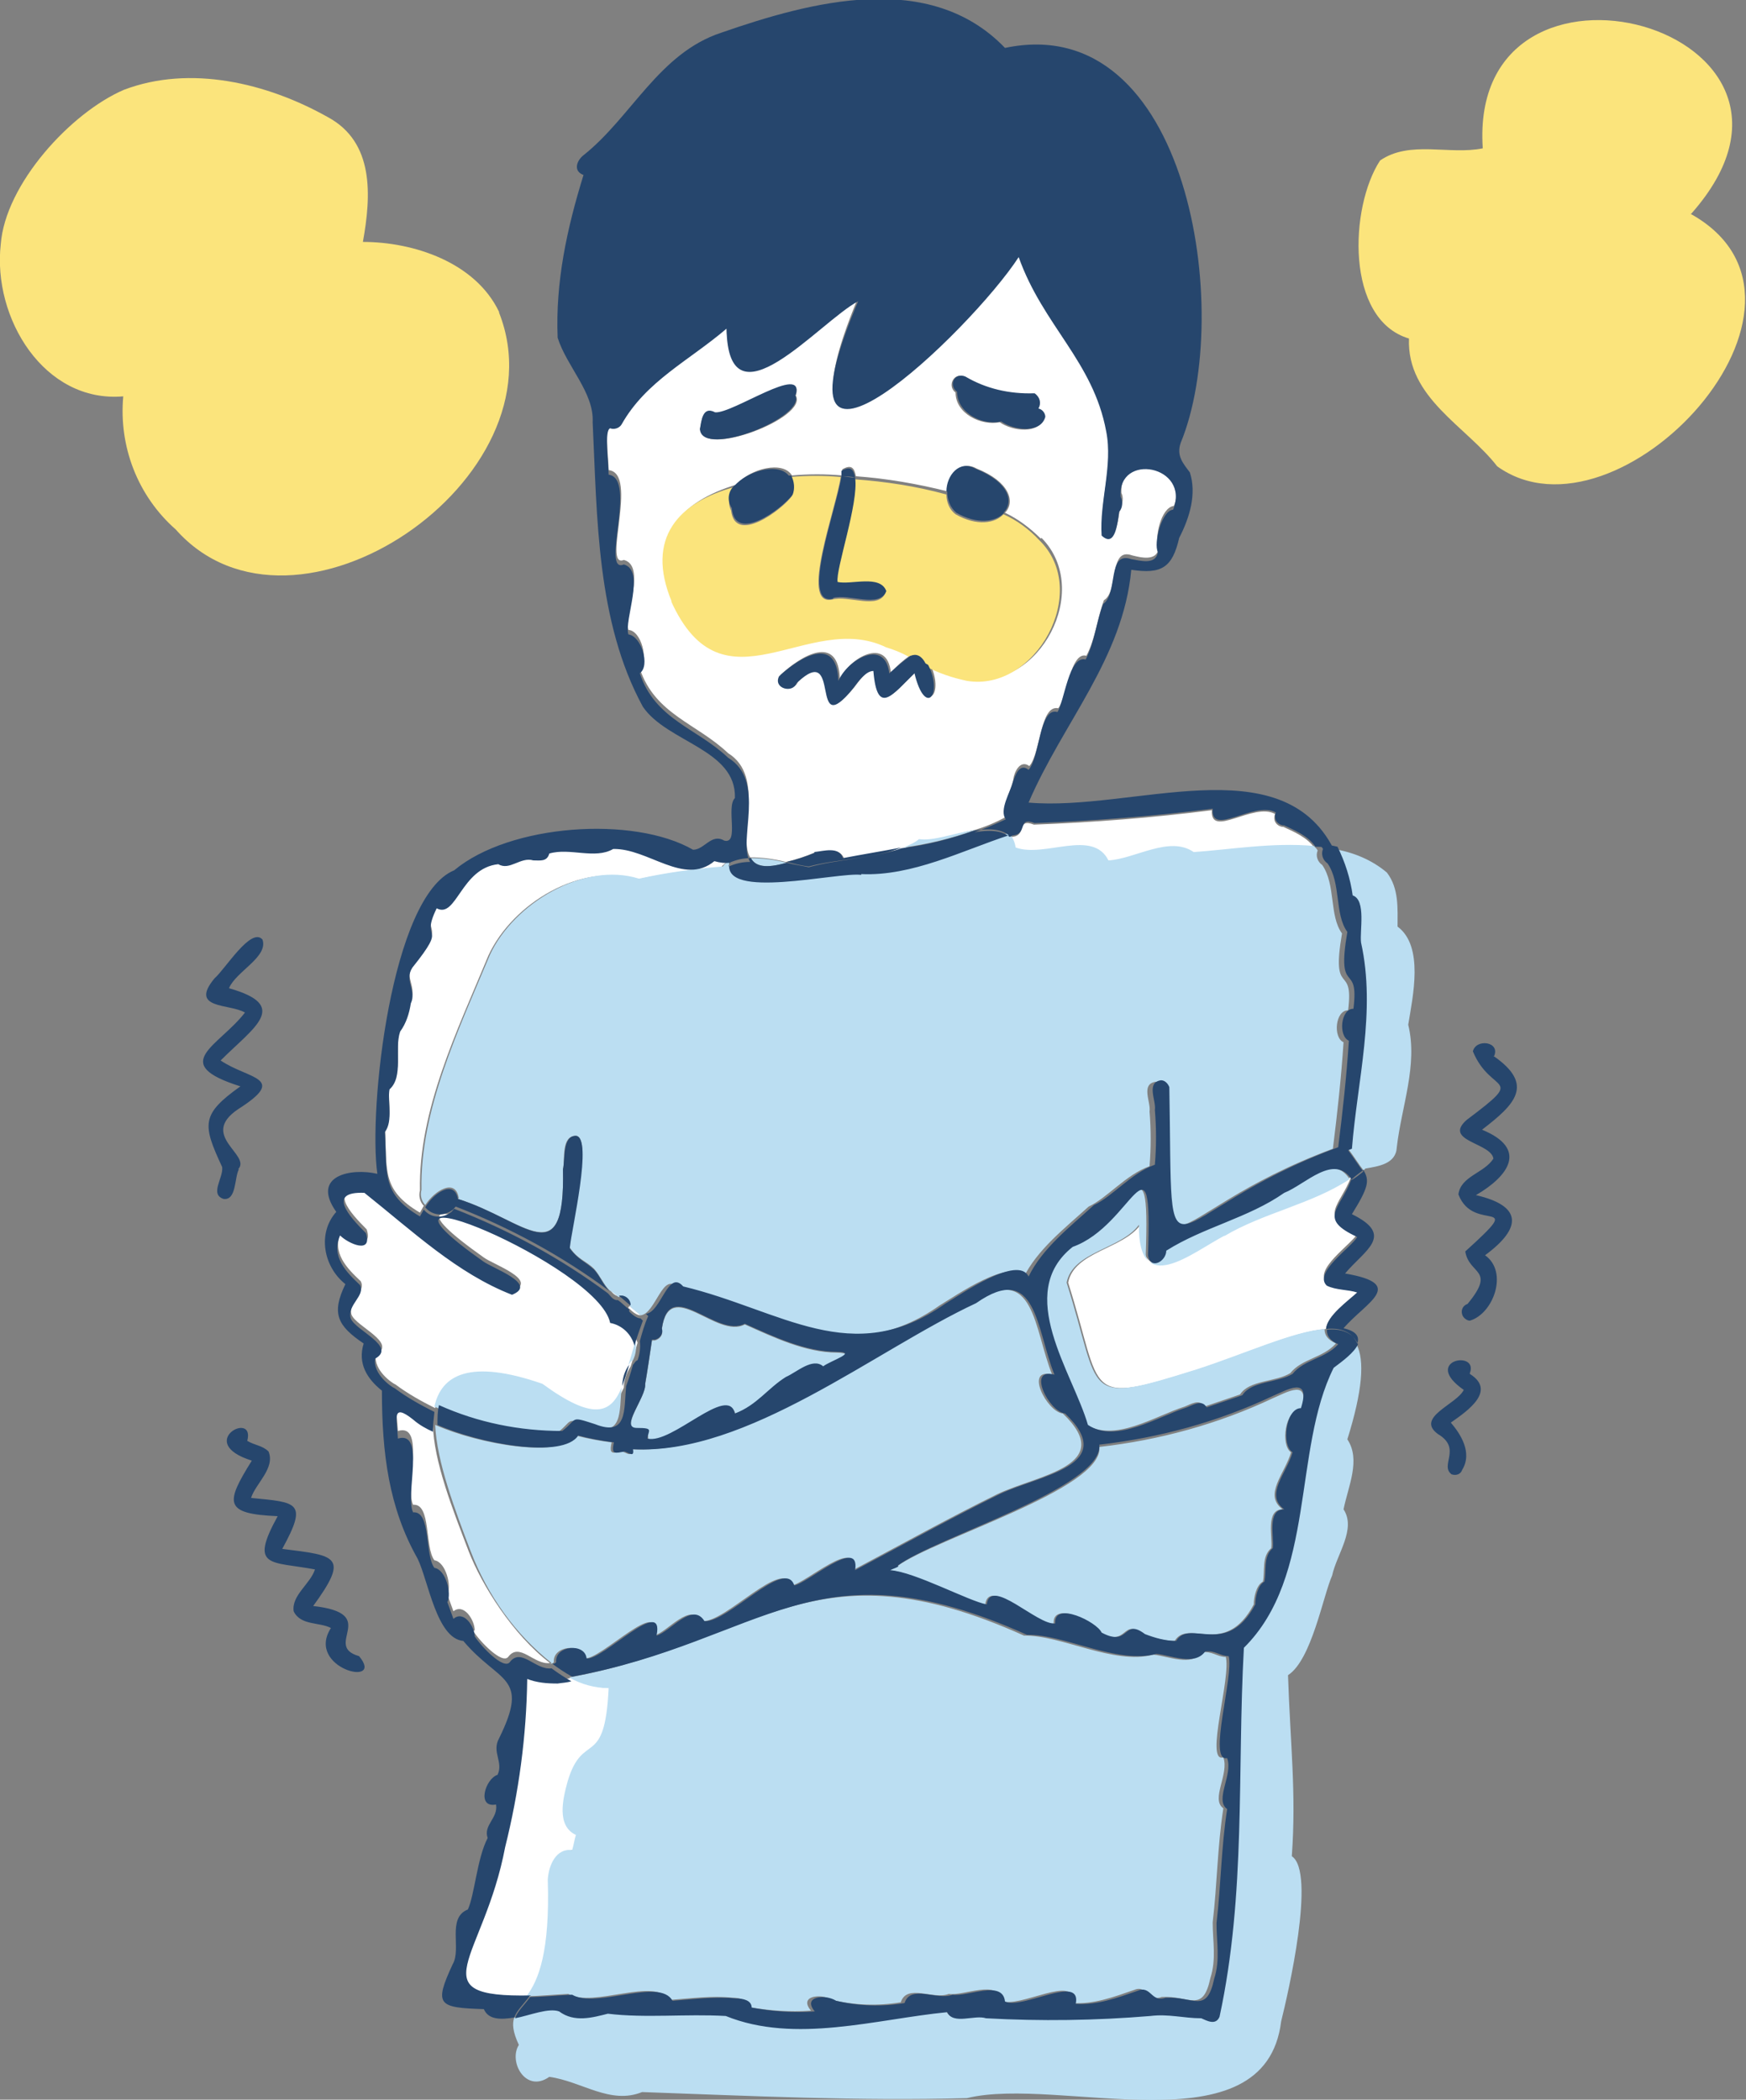
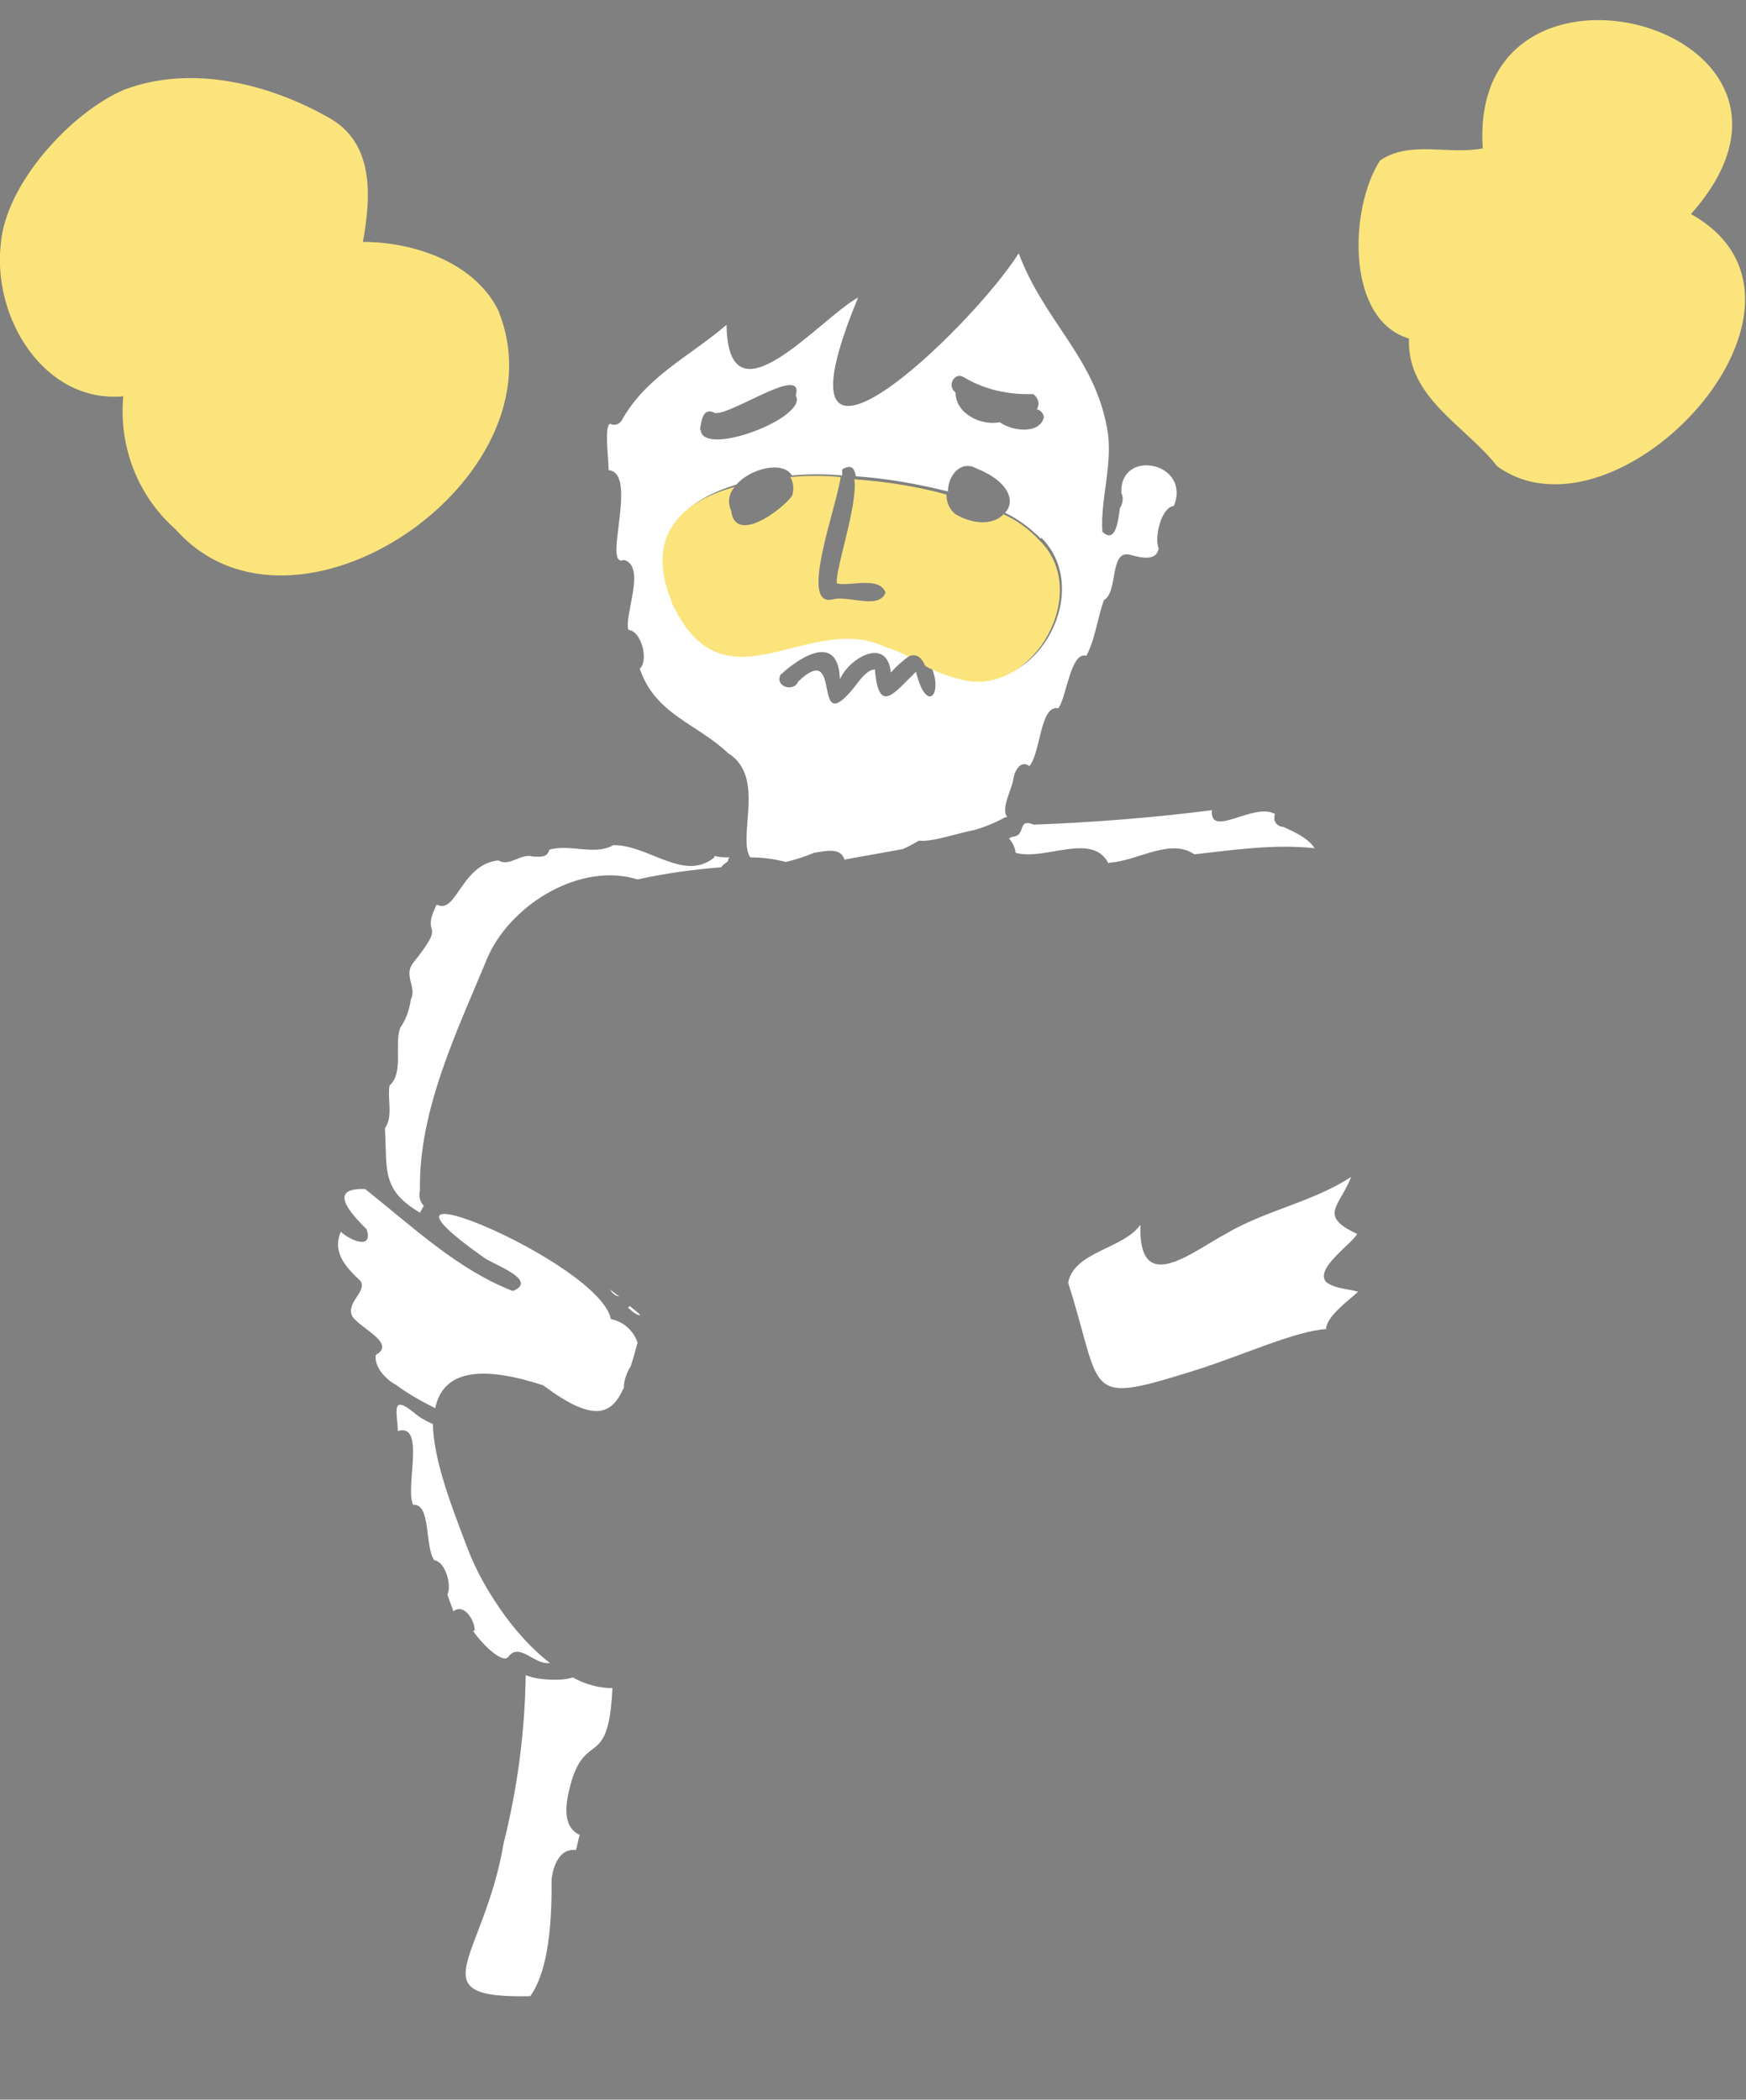
<svg xmlns="http://www.w3.org/2000/svg" id="_レイヤー_1" data-name="レイヤー_1" width="229.5" height="276" version="1.1" viewBox="0 0 229.5 276">
  <rect x="0" y="0" width="229.5" height="276" fill="#808080" stroke="none" />
  <defs>
    <style>
      .st0 {
        fill: #bbdef2;
      }

      .st1 {
        fill: #fbe47c;
      }

      .st2 {
        fill: #fff;
      }

      .st3 {
        fill: #26466d;
      }
    </style>
  </defs>
  <g id="image">
    <g id="support_health02">
      <path id="_パス_2701" data-name="パス_2701" class="st2" d="M178.4,169.9c-1.2,1.1-4,3.1-4.1,4.8-4.1.3-10.6,3.3-16.8,5.3-15.3,4.8-12.4,3.4-17.1-11.4.8-4.1,7.2-4.4,9.5-7.6-.3,9.5,6.7,3.6,11.2,1.2,5.2-3.1,11.5-4.2,16.5-7.5h0c-1.5,3.9-4.4,5.1.8,7.5-.8,1.4-5.8,4.7-4,6.4,1.4.9,2.9.8,4.1,1.2ZM62.2,214.4c.9,1.4,3.8,4.4,4.6,3.4,1.5-2,3.4,1.1,5.5.8-4.9-3.7-9-10.3-10.7-14.7-2.1-5.5-4.6-11.8-4.7-16.7-.9-.4-1.8-.9-2.6-1.6-2.9-2.3-2.1,0-2,2.5,3.7-1.1.9,7.5,2,9.7,2.4-.2,1.5,5.6,2.8,7.3,1.5.2,2.3,3.4,1.7,4.5.3.8.5,1.4.8,2.2,1.4-1.1,2.8,1.2,2.8,2.5ZM73.1,220.8c-1.4,0-2.7-.1-4-.6-.1,7.5-1.1,14.9-2.9,22.1-2.6,15.3-11.5,20.4,3.5,20.1,1.4-2,2.9-5.9,2.8-15.3.2-1.9,1.1-4.2,3.2-3.9.2-.6.3-1.4.5-2-2.6-1.2-1.7-4.8-1.1-7,2-6.7,4.9-1.6,5.4-12.3-1.8,0-3.6-.5-5.2-1.4-.7.2-1.4.3-2.1.3h0ZM145.8,113.4c3.7-.2,8-3.3,11.2-1.1,4.6-.5,10.4-1.4,15.8-.8-.9-1.4-2.8-2.2-4.1-2.8-.6,0-1.2-.5-1.2-1.1,0-.2,0-.4.1-.6-2.8-1.6-8.6,3.3-8.3-.5-7.8,1-15.6,1.6-23.4,1.9-2.3-.9-.9,1.4-2.8,1.6-.2,0-.3.2-.5.2.5.5.8,1.2.9,1.9,3.8,1.1,10.1-2.8,12.2,1.4h0ZM80.3,173.4c-1.5-7.6-36.1-21.8-16.7-8.1,1.2.9,7.3,3,3.8,4.4-7.2-2.8-13-8.3-19.4-13.4-5-.2-2,3.1.2,5.3.9,2.8-2.3,1.4-3.4.3-1.2,2.8.8,4.8,2.6,6.5.8,1.4-1.7,2.6-1.2,4.4.6,1.6,6.1,3.7,3.2,5.3-.3,2,2.1,3.7,2.6,3.9,1.6,1.2,3.4,2.2,5.2,3.1.9-4.2,4.7-6.1,14.2-3,6.7,5,9,3.9,10.6.3,0-1,.4-2,.9-2.8.3-.9.6-2,.9-3.1-.5-1.6-1.9-2.8-3.5-3.1ZM82.7,172c.6.6,1.1.9,1.5.9-.5-.5-.9-.8-1.4-1.2-.2,0-.2.2-.2.3h0ZM93.9,112.7c-4,3.3-8.7-1.7-13.3-1.6-2.4,1.4-5.7-.2-8.4.6-.3,1.1-1.2.9-2.1.9-1.7-.5-3.1,1.4-4.6.5-4.9.5-5.5,7.2-8.1,5.8-2.3,4.7,1.7,1.7-3.2,7.8-1.1,1.7.6,3-.2,4.7-.2,1.3-.6,2.6-1.4,3.7-.8,2.3.5,5.9-1.4,7.6-.3,1.7.5,4.1-.6,5.6.3,5.5-.5,8.1,4.6,11.1l.5-.9c-.5-.5-.7-1.3-.5-2-.2-10.6,4.9-21,9-30.9,3.2-6.9,12.2-12.3,19.6-10,3.6-.8,7.3-1.3,11-1.6.2-.3.5-.5.9-.8,0-.2,0-.3.2-.5-.7,0-1.3,0-2-.2ZM132.2,107.4c-1.3.7-2.7,1.3-4.1,1.7-2.6.5-5.5,1.6-7.3,1.4-.7.4-1.4.8-2.1,1.1-2.6.5-5.1.9-7.7,1.4-.5-1.7-2.6-1.1-4-.9-1.2.5-2.4.9-3.7,1.2-1.6-.4-3.1-.6-4.7-.6-1.7-2.8,2.1-10.6-2.9-13.7-4.1-3.9-9.6-5.1-11.6-11.1,1.2-1.1.2-5-1.5-5.1-.6-1.9,2.4-8.4-.6-9.2-2.9,1.2,2-11.4-2-11.8,0-1.6-.6-5.8.2-6.1.5.3,1.2.1,1.5-.4,0,0,0,0,0,0,3.2-5.8,8.9-8.4,13.8-12.6.2,13.7,12.2-.8,17.3-3.6-12.7,30.6,15,3.9,21.1-5.8,3.4,9,9.9,13.6,11.6,22.9.9,4.5-.9,9.4-.6,13.7,1.8,1.7,2.1-1.7,2.3-3.1.4-.6.5-1.4.2-2-.3-5.9,9.2-4.1,6.9,1.7-1.7.2-2.6,4.2-2,5.6-.3,1.7-2.3,1.2-3.5.9-3.1-1.1-1.7,4.7-3.7,5.9-.9,2.5-1.1,5-2.3,7.3-2.1-.6-2.6,5.5-3.7,6.9-2.4-.5-2.3,5.9-3.8,7.6-1.2-.9-2,.8-2.1,1.7-.2,1.4-1.7,3.9-.8,5ZM125.6,51.6c0,2.8,3.4,4.4,5.8,3.9,1.7,1.2,5.2,1.6,5.8-.6,0-.5-.4-1-.9-1.1.4-.7.2-1.5-.5-2,0,0,0,0-.1,0-3.2.1-6.3-.6-9-2.2-1.2-.8-2.3,1.1-1.1,2h0ZM92.1,56.5c.2,3.7,14.2-1.6,12.5-4.5,1.2-4.2-8.3,2.5-10.6,2.3-1.7-.9-1.8,1.2-2,2.2ZM136.8,70.8c-1.4-1.4-3-2.6-4.7-3.4,1.4-1.4.6-4.1-3.7-5.8-2.1-1.2-3.8.9-3.8,3-4-1-8-1.7-12.1-2-.2-1.1-.6-1.6-1.8-.9v.8c-2.2-.2-4.4-.2-6.6,0-1.2-2-5.5-.9-7.3,1.2-7.3,2.2-11.8,6.9-8.3,15.1,6.9,15.3,17.9,1.2,28.3,6.1,1,.3,2,.7,2.9,1.2-1,.7-1.8,1.4-2.6,2.3-.5-4.8-5.5-1.9-6.7.9-.2-6.1-5.1-3.1-7.8-.6-.8,1.6,1.8,2.3,2.3.9,6.1-5.8,1.5,8.1,7.5.6.8-1.1,1.7-2.2,2.6-2.2.5,6.1,2.6,3,5.4.3,1.4,5.8,3.8,2.8,1.8-1.1,1.6,1,3.5,1.6,5.4,1.9,8.9,1.7,16.1-11.5,9.3-18.4ZM81.2,170.4h.2c-.5-.3-.8-.6-1.2-.9.2.4.6.8,1.1.9Z" />
      <path id="_パス_2702" data-name="パス_2702" class="st1" d="M88.3,79.1c-3.5-8.4.9-13.1,8.3-15.1-.8.8-1,2.1-.5,3.1.5,4.5,6.6,0,8-1.9.3-.8.2-1.7-.2-2.5,2.2-.2,4.4-.2,6.6,0-.6,4.2-5.5,17.1-1.1,16.1,2.1-.6,6.1,1.4,7-.9-.8-2.2-4.6-.8-6.4-1.2-.3-1.6,2.8-10.4,2.3-13.7,4.1.3,8.1.9,12.1,2,0,1,.4,2,1.2,2.6,2.8,1.6,5.2,1.2,6.3,0,1.8.8,3.4,2,4.7,3.4,6.9,6.7-.5,20-9.5,18.5-1.9-.4-3.7-1-5.4-1.9-.2-.2-.2-.3-.3-.5-.6-1.1-1.4-1.1-2-.8-.9-.5-1.9-.9-2.9-1.2-10.3-5-21.4,9.2-28.3-6.1ZM222.3,28.1c21.7-24.5-29.4-38.3-27.4-8.6-4.4.9-9.6-1.1-13.5,1.6-4,6.1-4.6,20.9,3.8,23.4-.3,7.8,7.5,11.5,11.6,16.8,15.9,11.4,46.5-21.5,25.4-33.2ZM65.6,41c-3.1-6.5-11.2-9.2-17.9-9.2,1.1-6.1,1.5-13.1-4.6-16.4-8-4.5-18.1-6.9-26.8-3.6C9.3,14.8.7,24.2.1,32.1c-1.1,9.7,5.7,20.9,16.1,20-.6,6.6,1.9,13.1,6.9,17.5,15.6,17.6,51.1-6.7,42.5-28.5Z" />
-       <path id="_パス_2703" data-name="パス_2703" class="st0" d="M128.2,109.1c-3.1,1.1-6.3,1.9-9.5,2.3.8-.3,1.5-.6,2.1-1.1,1.8.3,4.7-.8,7.3-1.2ZM72.3,218.7c.2,0,.3,0,.5-.2-.2-2.2,3.8-2.6,4-.5,2.1.3,10.3-8.4,9.2-3,1.8-.5,4.7-4.5,6.3-1.9,3.1.2,10.6-8.4,11.8-4.7,1.8-.3,8.7-6.5,8-2,6.4-3.4,12.7-6.9,19-10,5.2-2.5,15.8-3.7,8.6-10.6-2.1-.2-5.1-6.1-1.4-5.1-2.4-5.9-2.3-15-10.3-9.4-13.3,6.2-30.1,20-45.1,19.2.2,1.1-.5.5-1.1.3-1.2.2-1.8.5-1.4-1.2-1.6-.2-3.2-.5-4.7-.9-2,3.1-12.9,1.1-18.5-1.4.2,4.8,2.6,11.2,4.7,16.7,2.2,5.7,5.8,10.8,10.6,14.6ZM71.3,181.9c-9.5-3.3-13.3-1.2-14.2,3,5.1,2.3,10.6,3.4,16.2,3.4,2.1-1.6.9-2,4.3-.9,4.3,1.7,3.8-1.9,4.1-5-1.4,3.4-3.7,4.4-10.4-.5h0ZM161.1,217.8c-1.1,0-1.8-.8-3.1-.6-1.4,1.9-4.4.5-6.4.3-5.2,1.4-12.1-2.6-17-2.5-28-12.6-34.4.8-59.8,5.5,1.6.9,3.4,1.4,5.2,1.4-.5,10.8-3.4,5.5-5.4,12.3-.6,2.2-1.5,5.8,1.1,7-.2.6-.3,1.4-.5,2-2.1-.3-3.1,2-3.2,3.9.3,9.4-1.2,13.2-2.8,15.3,1.5,0,3.4-.2,5.5-.3,3.2,1.9,11.5-2.3,13.2.8,2.8-.2,5.7-.6,8.4-.3.8,0,2,.2,2,1.2,2.7.5,5.5.7,8.3.5-1.7-2,1.4-2.3,2.8-1.4,3,.7,6,.8,9,.3.8-2.5,4.3-.3,6.3-1.1,2,.3,6.6-2,6.9.9,2.3,1.1,10.1-3.7,9.3.3,2.8.2,5.5-.8,8.1-1.7,1.8-.8,1.8,1.6,3.7.9,3.7-.2,5.4,2.2,6.4-2.5.8-2.5.3-4.8.3-7.3.6-5.1.6-9.8,1.4-15-1.7-1.2.8-4.5,0-6.7-2.5.8,1.1-10.6.3-13.3h0ZM83.5,176.3c-.3,1.1-.6,2.2-.9,3.1.2-.2.3-.5.6-.6.4-.8.5-1.7.3-2.5ZM103.4,113.4c-1.6-.4-3.1-.6-4.7-.6.6,1.1,2,1.4,4.7.6ZM183.7,121.9c0-2.5.2-5.1-1.4-7.2-2-1.7-4.5-2.7-7-3.1,1,2,1.7,4.2,2,6.4,1.8.6.9,4.7,1.1,6.2,2.1,8.7-.5,17.9-1.2,26.8.9,1.2,1.5,2.2,2,2.8.2,0,.2-.2.3-.2,1.7-.3,4-.6,4.1-2.8.6-5.3,2.8-10.8,1.5-16.1.6-3.7,2.1-10.3-1.4-12.9ZM160.9,162.5c5.2-3.1,11.5-4.2,16.5-7.5-2.3-3.6-6.1.6-8.9,1.7-4.7,3.3-10.6,4.5-15.5,7.6,0,1.4-2.1,2.7-2.4.6.6-17.1-2-3.9-9.9-1.1-7.7,6.1,0,16.5,2,23.4,3.7,2.5,9.2-1.1,13-2.3.8-.3,2-1.1,2.6,0,1.5-.5,3.2-1.1,4.7-1.6,1.2-1.9,4.6-1.6,6.6-2.8,1.5-1.9,4.3-2,6-3.9-1.1-.5-1.5-1.1-1.5-1.9-4.1.3-10.6,3.3-16.8,5.3-15.3,4.8-12.4,3.4-17.1-11.4.8-4.1,7.2-4.4,9.5-7.6-.1,9.7,6.9,3.7,11.3,1.4h0ZM178.4,176.6c-.5,1.1-2,2.2-3.2,3.1-5.4,10.8-2.3,27.4-11.8,36.8-.9,16.2.3,32.3-3.2,48.5-.5,1.2-1.7.5-2.4.2-2.3,0-4.3-.6-6.7-.3-7.2.6-14.4.7-21.6.3-1.5-.5-4.3.9-5.1-.8-9.3.9-20,4.2-29.1.5-5.2-.3-10.6.3-15.5-.3-2,.5-4.4,1.2-6.4-.3-1.4-.5-3.8.5-5.8.9-.3.8-.2,1.9.6,3.6-1.4,2.2.9,6.4,4,4.2,4.3.6,8,3.7,12.2,2,14.2.5,28.3,1.2,42.7.8,12.1-3,39.2,7,41.3-10.1.9-3.6,4.6-19.6,1.4-21.7.6-8.4-.2-14.7-.5-23.8,3.1-2,4.6-10.4,5.8-13.1.6-2.8,3.2-6.1,1.5-8.7.6-3,2.3-6.5.5-9.2,2-6.4,2.3-10.4,1.2-12.5h0ZM83.8,187.9c.8,0,1.5.3,1.4,1.4,3.2.8,10.6-7.2,11.5-3.3,2.9-1.1,4.3-3.3,6.7-4.8,1.4-.6,3.5-2.6,4.9-1.4,1.1-.9,4.7-1.9,1.7-2-4.1,0-8.3-2-12.1-3.7-3.7,2-9.9-6.4-10.9.6.2.7-.2,1.3-.9,1.5-.1,0-.2,0-.4,0-.3,2-.6,4.1-.9,5.8.1,1.7-3.4,5.8-1.1,5.9ZM171,185.4c1.4-4.4-2-2.3-3.7-1.6-7.2,3.4-14.9,5.5-22.8,6.4.6,5.5-21.6,12-26.6,15.7-.3.2-.7.3-1.1.5,3.2.2,10.4,4.1,12.7,4.5.5-3.7,6.7,2.8,9,2.5-.2-3,5.5-.2,6.1,1.2,3.7,2,2.8-2,5.7.2,1.3.5,2.7.9,4.1.9,1.8-3,6.6,2.3,10.4-4.8,0-.9.3-2.5,1.2-3,.3-1.4-.2-3.3,1.1-4.4.2-1.4-.8-5.1,1.5-5.1-2.6-1.9.3-4.7,1.1-7.5-1.4-.9-.8-5.6,1.2-5.6h0ZM60.2,157.6c8.9,2.8,14.1,10,13.8-3.9.3-1.2-.3-4.4,1.7-4.4,2.3.2-.8,12.3-.8,14.7,1.1,1.6,2.1,1.7,3.2,2.8.8.9,1.2,2,2,2.8.5.3.8.6,1.2.9.6-.2,1.3.1,1.5.7,0,.2,0,.3,0,.5.5.5.9.8,1.4,1.2,2-.2,2.9-5.9,4.9-3.6,12.9,3.1,22.2,10.9,34.4,2.3,2-1.2,9.6-6.5,11-3.6,1.8-3.7,5.4-6.5,8.6-9.4,2.4-1.1,4.9-4.2,8-5.3.2-2.4.2-4.8,0-7.2.2-1.2-1.2-3.6.8-3.9.5,0,.9.4,1.1.9.5,28.5-1.8,16.8,22.2,7.9.6-4.8,1.1-9.4,1.4-14-1.4-.6-1.1-4.2.6-4.2.8-6.4-2.3-1.4-.8-10.1-1.7-2.3-.8-6.4-2.6-9-.6-.4-.9-1.2-.6-1.9-.1-.2-.3-.4-.5-.6-5.4-.5-11.2.5-15.8.8-3.2-2.2-7.7.9-11.2,1.1-2.1-4.2-8.4-.3-12.2-1.7-.1-.7-.4-1.4-.9-1.9-6.3,2-12.7,5.5-19.4,5.1-3.1-.5-18.4,3.4-17.3-1.5-.3.2-.7.5-.9.8-3.7.3-7.4.8-11,1.6-7.3-2.3-16.5,3.3-19.6,10-4.1,9.8-9.2,20.4-9,30.9-.2.7,0,1.5.5,2,1.2-1.9,4-3.6,4.4-.9Z" />
-       <path id="_パス_2704" data-name="パス_2704" class="st3" d="M69.6,262.4c-.9,1.2-1.7,1.9-2,2.8-1.8.3-3.4.3-4-1.1-6-.2-6.6-.5-4.1-5.9,1.2-2-.8-6.1,2-7.2.9-2,1.2-6.7,2.6-9.4-.6-1.7,1.4-2.6,1.1-4.4-2.6.5-1.4-3.4.2-3.9.8-1.7-.8-3,.2-4.8,4.1-8.3,0-7.2-4.7-12.8-3.5-.3-4.6-7.9-6-10.8-3.8-6.7-4.7-13.9-4.7-22.1-2-1.6-3.2-3.6-2.4-6.2-3.4-2.3-4.3-3.9-2.4-7.8-2.9-2.3-3.7-6.7-1.2-9.5-3.4-4.8,2-5.8,5.4-5-1.2-8.4,1.8-36.5,10.1-39.9,7.3-6.1,23.6-7.2,31.4-2.7,1.5,0,2.4-2.2,4.1-1.2,2,.5.2-4.4,1.4-5.6.2-6.4-8.9-7.3-12.1-12-6.1-11.2-6-24.9-6.6-37.4.2-3.9-3.4-7.3-4.6-11.1-.3-7.3,1.2-14.3,3.4-21.4-1.4-.5-.9-1.9,0-2.6,6.3-5,9.9-13.4,18.1-16.1,11.8-4.1,27.4-8.3,37.3,2,24.2-5.1,30.1,34.9,23.1,51.9-.6,1.7.3,2.7,1.2,3.9.9,2.8,0,5.9-1.4,8.6-.9,3.9-2.3,4.8-6.3,4.2-1.1,11.7-9,20.1-13.5,30.6,13.6,1.2,33.2-7.5,40.1,6.1-.8-.2-1.6-.3-2.4-.3-.9-1.4-2.8-2.2-4.1-2.8-.6,0-1.2-.5-1.2-1.1,0-.2,0-.4.1-.6-2.8-1.6-8.6,3.3-8.3-.5-7.8,1-15.6,1.6-23.4,1.9-2.3-.9-.9,1.4-2.8,1.6-.2,0-.3.2-.5.2-1.1-.9-2.8-.9-4.6-.6,1.4-.5,2.8-1.1,4.1-1.7-.9-1.2.6-3.6.9-4.8.3-.9.9-2.7,2.1-1.7,1.5-1.7,1.4-8.3,3.8-7.6.9-1.4,1.5-7.5,3.7-6.9,1.2-2.3,1.4-5,2.3-7.3,2-1.4.5-7,3.7-5.9,1.2.2,3.2.8,3.5-.9-.6-1.2.5-5.5,2-5.6,2.3-5.8-7.3-7.6-6.9-1.7.3.6.3,1.4-.2,2-.2,1.4-.5,4.8-2.3,3.1-.3-4.4,1.5-9.2.6-13.7-1.7-9.2-8.3-13.9-11.5-22.9-6.3,9.7-34,36.2-21.1,5.8-5.1,2.7-17.1,17.1-17.3,3.6-4.9,4.2-10.6,6.9-13.8,12.6-.3.5-1,.7-1.5.5-.8.3-.2,4.5-.2,6.1,3.8.5-1.1,13.1,2,11.8,2.9.8,0,7.3.6,9.2,1.7.2,2.9,4.1,1.5,5.1,2,6.1,7.5,7.2,11.6,11.1,5.1,3.1,1.2,10.9,2.9,13.7-1,0-1.9.2-2.8.6,0-.2,0-.3.2-.5-.7.1-1.4,0-2.1-.2-4,3.3-8.7-1.7-13.3-1.6-2.4,1.4-5.7-.2-8.4.6-.3,1.1-1.2.9-2.1.9-1.7-.5-3.1,1.4-4.6.5-4.9.5-5.5,7.2-8.1,5.8-2.3,4.7,1.7,1.7-3.2,7.8-1.1,1.7.6,3-.2,4.7-.2,1.3-.6,2.6-1.4,3.7-.8,2.3.5,5.9-1.4,7.6-.3,1.7.5,4.1-.6,5.6.3,5.5-.5,8.1,4.6,11.1l.5-.9c.9,1.1,2.4,1.2,3.5.4.2-.1.3-.3.5-.5,7.2,2.8,14,6.5,20.2,11.1.3.3.6.8,1.1.9h.2c.5.3.9.8,1.5,1.2v.3c.6.6,1.1.9,1.5.9l.3.3c-.4,1.1-.8,2.2-1.1,3.3-.4-1.5-1.6-2.7-3.2-3-1.5-7.6-36.1-21.8-16.7-8.1,1.2.9,7.3,3,3.8,4.4-7.2-2.8-13-8.3-19.4-13.4-5-.2-2,3.1.2,5.3.9,2.8-2.3,1.4-3.4.3-1.2,2.8.8,4.8,2.6,6.5.8,1.4-1.7,2.6-1.2,4.4.6,1.6,6.1,3.7,3.2,5.3-.3,2,2.1,3.7,2.6,3.9,1.6,1.2,3.4,2.2,5.2,3.1-.1.9-.2,1.8-.2,2.6-.9-.4-1.8-.9-2.6-1.6-2.9-2.3-2.1,0-2,2.5,3.7-1.1.9,7.5,2,9.7,2.4-.2,1.5,5.6,2.8,7.3,1.5.2,2.3,3.4,1.7,4.5.3.8.5,1.4.8,2.2,1.4-1.2,2.8,1.1,2.8,2.3.9,1.4,3.8,4.4,4.6,3.4,1.5-2,3.4,1.1,5.5.8.8.6,1.7,1.2,2.6,1.7-.6.2-1.2.2-1.8.3-1.4,0-2.7-.1-4-.6-.1,7.5-1.1,14.9-2.9,22.1-2.8,14.8-11.6,19.8,3.4,19.5ZM177.6,155.1c-1.5,3.9-4.4,5.1.8,7.5-.8,1.4-5.8,4.7-4,6.4,1.2.6,2.8.5,4,.9-1.2,1.1-4,3.1-4.1,4.8,1.8-.2,3.4.3,4.1,1.9.3-.8,0-1.6-1.8-2,2.9-3.4,8.4-5.8.2-7.2,2.6-3.1,6.6-5,.9-7.8,2.1-3.4,2.4-4.4,1.5-5.8-.5.4-1.1.8-1.5,1.2h0ZM107.1,112.1c-1.2.5-2.4.9-3.7,1.2,1.2.3,2.1.5,2.9.6,4.1-1.1,8.4-.9,12.2-2.5-2.6.5-5.1.9-7.7,1.4-.5-1.6-2.6-.9-3.8-.8ZM31.3,153.7c1.8-1.9-5.2-4.4,0-7.9,6.6-4.2,1.4-3.9-2.3-6.4,4.4-4.4,9.2-7.2,1.1-9.5.9-2.2,5.2-4.1,4.4-6.4-1.5-1.7-4.9,3.9-6.3,5.1-3.4,4.1,2,3.3,4,4.5-3.5,4.5-10.1,6.7-.6,9.7-5.2,3.7-5,5-2.4,10.6.2,1.4-1.7,3.6.2,4.2,1.7.2,1.4-2.8,2-3.9ZM196.4,138.8c.8-1.9-2.4-2.3-2.8-.6,2.4,5.8,7.2,3-.8,9-3.2,2.8,3.2,3,3.5,5.1-1.2,1.9-4.3,2.3-4.6,4.7,2,5.3,9.2,0,.9,7.5.5,3.1,4.1,2.3.3,6.9-.6.2-.9.8-.7,1.4.1.4.6.8,1,.8,3.1-.9,5.1-6.4,2-8.6,4.9-3.6,4.9-6.5-1.2-7.9,4.3-2.5,6.9-6.1.8-8.6,4.3-3.3,7-5.9,1.5-9.7ZM82.7,179.4c-.6.8-.9,1.8-.9,2.8.3-.9.6-1.7.9-2.8ZM41.1,211.2c4.9-6.7,3.1-6.7-4-7.6,3.4-6.2,2-6.1-4.1-6.7.6-1.9,3.2-3.9,2.3-6.1-.8-.8-1.8-.8-2.8-1.4,1.1-4.1-7,.2.6,2.6-3.5,5.6-3.7,7,3.4,7.3-3.8,6.9-.9,5.9,4.9,7-.6,1.9-3.1,3.4-2.8,5.5.9,1.9,3.4,1.4,4.9,2.2-3.4,5.3,7.2,7.9,3.7,3.7-4.9-1.4,3-5.6-6.1-6.6h0ZM193.2,180.5c1.2-3.1-6.4-1.7-.8,2.2-.9,1.9-6.4,3.6-3.4,5.8,3.2,1.9.2,4.1,1.8,5.3.6.2,1.2,0,1.4-.6,0,0,0,0,0,0,1.4-2.3-.3-4.8-1.5-6.2,2.3-1.6,6-4.2,2.5-6.4h0ZM128.2,61.6c-2.1-1.2-3.8.9-3.8,3,2.6.7,5.1,1.6,7.5,2.8,1.4-1.4.8-4-3.7-5.8ZM96.5,63.9c2.4-.7,4.9-1.1,7.3-1.2-1.2-2-5.5-.9-7.3,1.2ZM116.9,88.6c-.5-4.8-5.5-1.9-6.7.9-.2-6.1-5.1-3.1-7.8-.6-.8,1.6,1.8,2.3,2.3.9,6.1-5.8,1.5,8.1,7.5.6.8-1.1,1.7-2.2,2.6-2.2.5,6.1,2.6,3,5.4.3,1.4,5.8,3.8,2.8,1.8-1.1-.8-.5-1.5-.8-2.3-1.2-1,.7-1.9,1.5-2.8,2.3h0ZM110.6,61.8v.8c.6,0,1.2,0,1.8.2-.2-1.1-.6-1.6-1.8-.9h0ZM131.6,55.4c1.7,1.2,5.2,1.6,5.8-.6,0-.5-.4-1-.9-1.1.4-.7.2-1.5-.5-2,0,0,0,0-.1,0-3.2.1-6.3-.6-9-2.2-1.4-.6-2.3,1.1-1.1,2,0,2.8,3.4,4.5,5.8,3.9h0ZM104.6,51.9c1.2-4.2-8.3,2.5-10.6,2.3-1.7-.9-1.8,1.2-2,2.2.2,3.9,14.2-1.6,12.5-4.5ZM119.6,86.4c.8.4,1.6.8,2.3,1.2-.2-.2-.2-.3-.3-.5-.6-1.1-1.4-1.2-2-.8h0ZM96.2,66.9c.5,4.5,6.6,0,8-1.9.3-.8.2-1.7-.2-2.5-2.5.1-4.9.6-7.3,1.2-1,.7-1.2,2.1-.5,3.1ZM125.7,67.4c2.8,1.6,5.2,1.2,6.3,0-2.4-1.2-4.9-2.1-7.5-2.8,0,1.1.4,2.1,1.2,2.8ZM109.5,78.6c2.1-.6,6.1,1.4,7-.9-.8-2.2-4.6-.8-6.4-1.2-.3-1.6,2.8-10.4,2.3-13.7-.6,0-1.2-.2-1.8-.2-.6,4.2-5.5,17.1-1.1,16.1h0ZM74.9,164c.2-2.3,3.1-14.5.8-14.7-1.8,0-1.4,3.1-1.7,4.4.3,14-4.9,6.7-13.8,3.9-.5-2.6-3.2-.8-4.3,1.1.9,1.1,2.4,1.2,3.5.4.2-.1.3-.3.5-.5,7.2,2.8,14,6.5,20.2,11.1-.8-.8-1.2-1.9-2-2.8-1.2-1.1-2.1-1.3-3.2-2.8ZM177.2,151.2c.9,1.2,1.5,2.2,2,2.8-.5.4-1,.8-1.5,1.1-2.3-3.6-6.1.6-8.9,1.7-4.7,3.3-10.6,4.5-15.5,7.6,0,1.4-2.1,2.6-2.4.6.6-17.1-2-3.9-9.9-1.1-7.7,6.1,0,16.5,2,23.4,3.7,2.5,9.2-1.1,13-2.3.8-.3,2-1.1,2.6,0,1.5-.5,3.2-1.1,4.7-1.6,1.2-1.9,4.6-1.6,6.6-2.8,1.5-1.9,4.3-2,6-3.9-1.1-.5-1.5-1.1-1.5-1.9,1.8-.2,3.4.3,4.1,1.9-.5,1.1-2,2.2-3.2,3.1-5.4,10.8-2.3,27.4-11.8,36.8-.9,16.2.3,32.3-3.2,48.5-.5,1.2-1.7.5-2.4.2-2.3,0-4.3-.6-6.7-.3-7.2.6-14.4.7-21.6.3-1.5-.5-4.3.9-5.1-.8-9.3.9-20,4.2-29.1.5-5.2-.3-10.6.3-15.5-.3-2,.5-4.4,1.2-6.4-.3-1.4-.5-3.8.5-5.8.9.3-.9,1.1-1.6,2-2.8,1.5,0,3.4-.2,5.5-.3,3.2,1.9,11.5-2.3,13.2.8,2.8-.2,5.7-.6,8.4-.3.8,0,2,.2,2,1.2,2.7.5,5.5.7,8.3.5-1.7-2,1.4-2.3,2.8-1.4,3,.7,6,.8,9,.3.8-2.5,4.3-.3,6.3-1.1,2,.3,6.6-2,6.9.9,2.3,1.1,10.1-3.7,9.3.3,2.8.2,5.5-.8,8.1-1.7,1.8-.8,1.8,1.6,3.7.9,3.7-.2,5.4,2.2,6.4-2.5.8-2.5.3-4.8.3-7.3.6-5.1.6-9.8,1.4-15-1.7-1.2.8-4.5,0-6.7-2.6.6.9-10.8.2-13.4-1.1,0-1.8-.8-3.1-.6-1.4,1.9-4.4.5-6.4.3-5.2,1.4-12.1-2.6-17-2.5-28-12.6-34.4.8-59.8,5.5-.9-.5-1.8-1.1-2.6-1.7.2,0,.3,0,.5-.2-.2-2.2,3.8-2.6,4-.5,2.1.3,10.3-8.4,9.2-3,1.8-.5,4.7-4.5,6.3-1.9,3.1.2,10.6-8.4,11.8-4.7,1.8-.3,8.7-6.5,8-2,6.4-3.4,12.7-6.9,19-10,5.2-2.5,15.8-3.7,8.6-10.6-2.1-.2-5.1-6.1-1.4-5.1-2.4-5.9-2.3-15-10.3-9.4-13.3,6.2-30.1,20-45.1,19.2.2,1.1-.5.5-1.1.3-1.2.2-1.8.5-1.4-1.2-1.6-.2-3.2-.5-4.7-.9-2,3.1-12.9,1.1-18.5-1.4,0-.9,0-1.8.2-2.6,5.1,2.3,10.6,3.4,16.2,3.4,2.1-1.6.9-2,4.3-.9,4.3,1.7,3.8-1.9,4.1-5,.3-.8.6-1.7.9-2.8.2-.2.3-.5.6-.6.3-.8.4-1.7.3-2.5.3-1.1.6-2.2,1.1-3.3l-.3-.3c2-.2,2.9-5.9,4.9-3.6,12.9,3.1,22.2,10.9,34.4,2.3,2-1.2,9.6-6.5,11-3.6,1.8-3.7,5.4-6.5,8.6-9.4,2.4-1.1,4.9-4.2,8-5.3.2-2.4.2-4.8,0-7.2.2-1.2-1.2-3.6.8-3.9.5,0,.9.4,1.1.9.5,28.5-1.8,16.8,22.2,7.9.6-4.8,1.1-9.4,1.4-14-1.4-.6-1.1-4.2.6-4.2.8-6.4-2.3-1.4-.8-10.1-1.7-2.3-.8-6.4-2.6-9-.6-.4-.9-1.2-.6-1.9-.1-.2-.3-.4-.5-.6.8,0,1.6.1,2.4.3,1,2,1.7,4.2,2,6.4,1.8.6.9,4.7,1.1,6.2,2,9-.5,18.2-1.2,27.1ZM110,177.7c-4.1,0-8.3-2-12.1-3.7-3.7,2-9.9-6.4-10.9.6.2.7-.2,1.3-.9,1.5-.1,0-.2,0-.4,0-.3,2-.6,4.1-.9,5.8.2,1.7-3.4,5.8-1.1,5.8s1.5.3,1.4,1.4c3.2.8,10.6-7.2,11.5-3.3,2.9-1.1,4.3-3.3,6.7-4.8,1.4-.6,3.5-2.6,4.9-1.4,1.1-.8,4.7-1.9,1.7-1.9h0ZM118.1,205.9c-.3.2-.7.3-1.1.5,3.2.2,10.4,4.1,12.7,4.5.5-3.7,6.7,2.8,9,2.5-.2-3,5.5-.2,6.1,1.2,3.7,2,2.8-2,5.7.2,1.3.5,2.7.9,4.1.9,1.8-3,6.6,2.3,10.4-4.8,0-.9.3-2.5,1.2-3,.3-1.4-.2-3.3,1.1-4.4.2-1.4-.8-5.1,1.5-5.1-2.6-1.9.3-4.7,1.1-7.5-1.5-.9-.9-5.8,1.1-5.8,1.4-4.4-2-2.3-3.7-1.6-7.2,3.4-14.9,5.5-22.8,6.4.6,5.6-21.6,12.2-26.5,15.9h0ZM113.2,114.9c6.7.3,13.3-3.1,19.4-5.1-1.1-.9-2.8-.9-4.6-.6-3.1,1.1-6.3,1.9-9.5,2.3-3.8,1.4-8.3,1.4-12.2,2.5-.8-.2-1.8-.3-2.9-.6-2.8.8-4.1.5-4.7-.6-1,0-1.9.2-2.8.6-1.1,5,14.2,1.2,17.3,1.6h0ZM81.4,170.4c.5.3.9.8,1.5,1.2,0-.7-.5-1.2-1.1-1.3-.1,0-.3,0-.4,0Z" />
    </g>
  </g>
</svg>